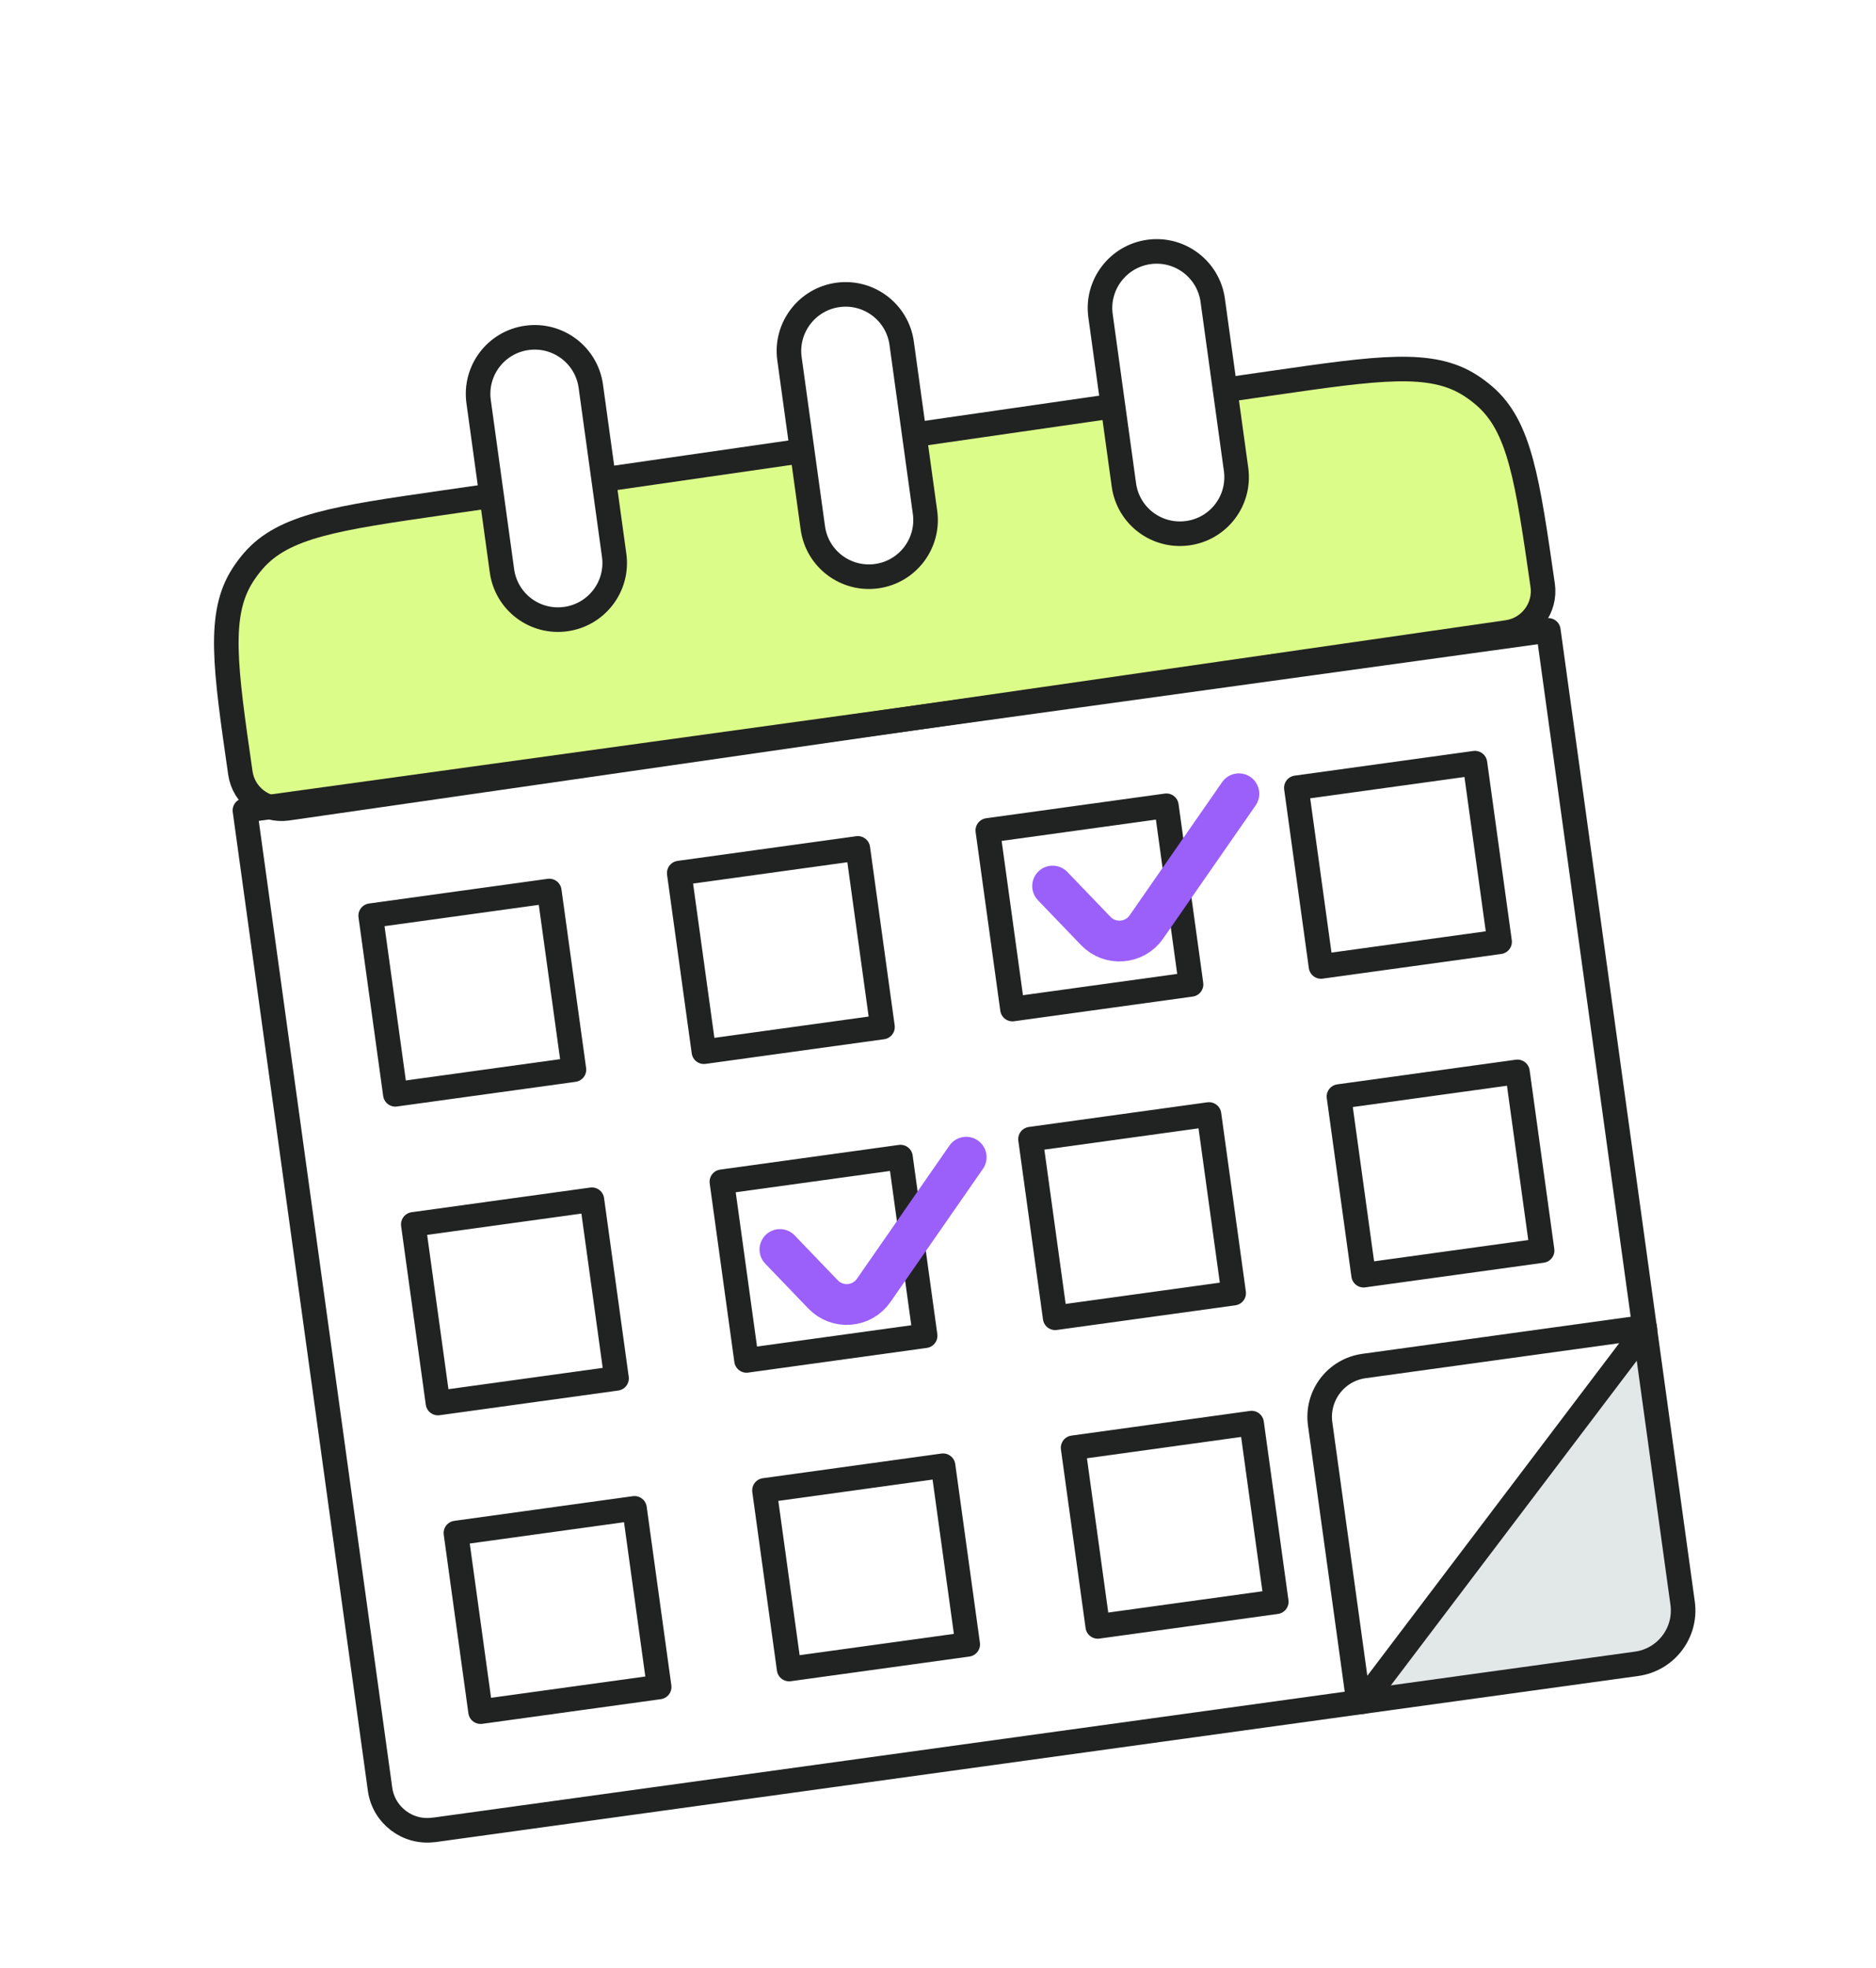
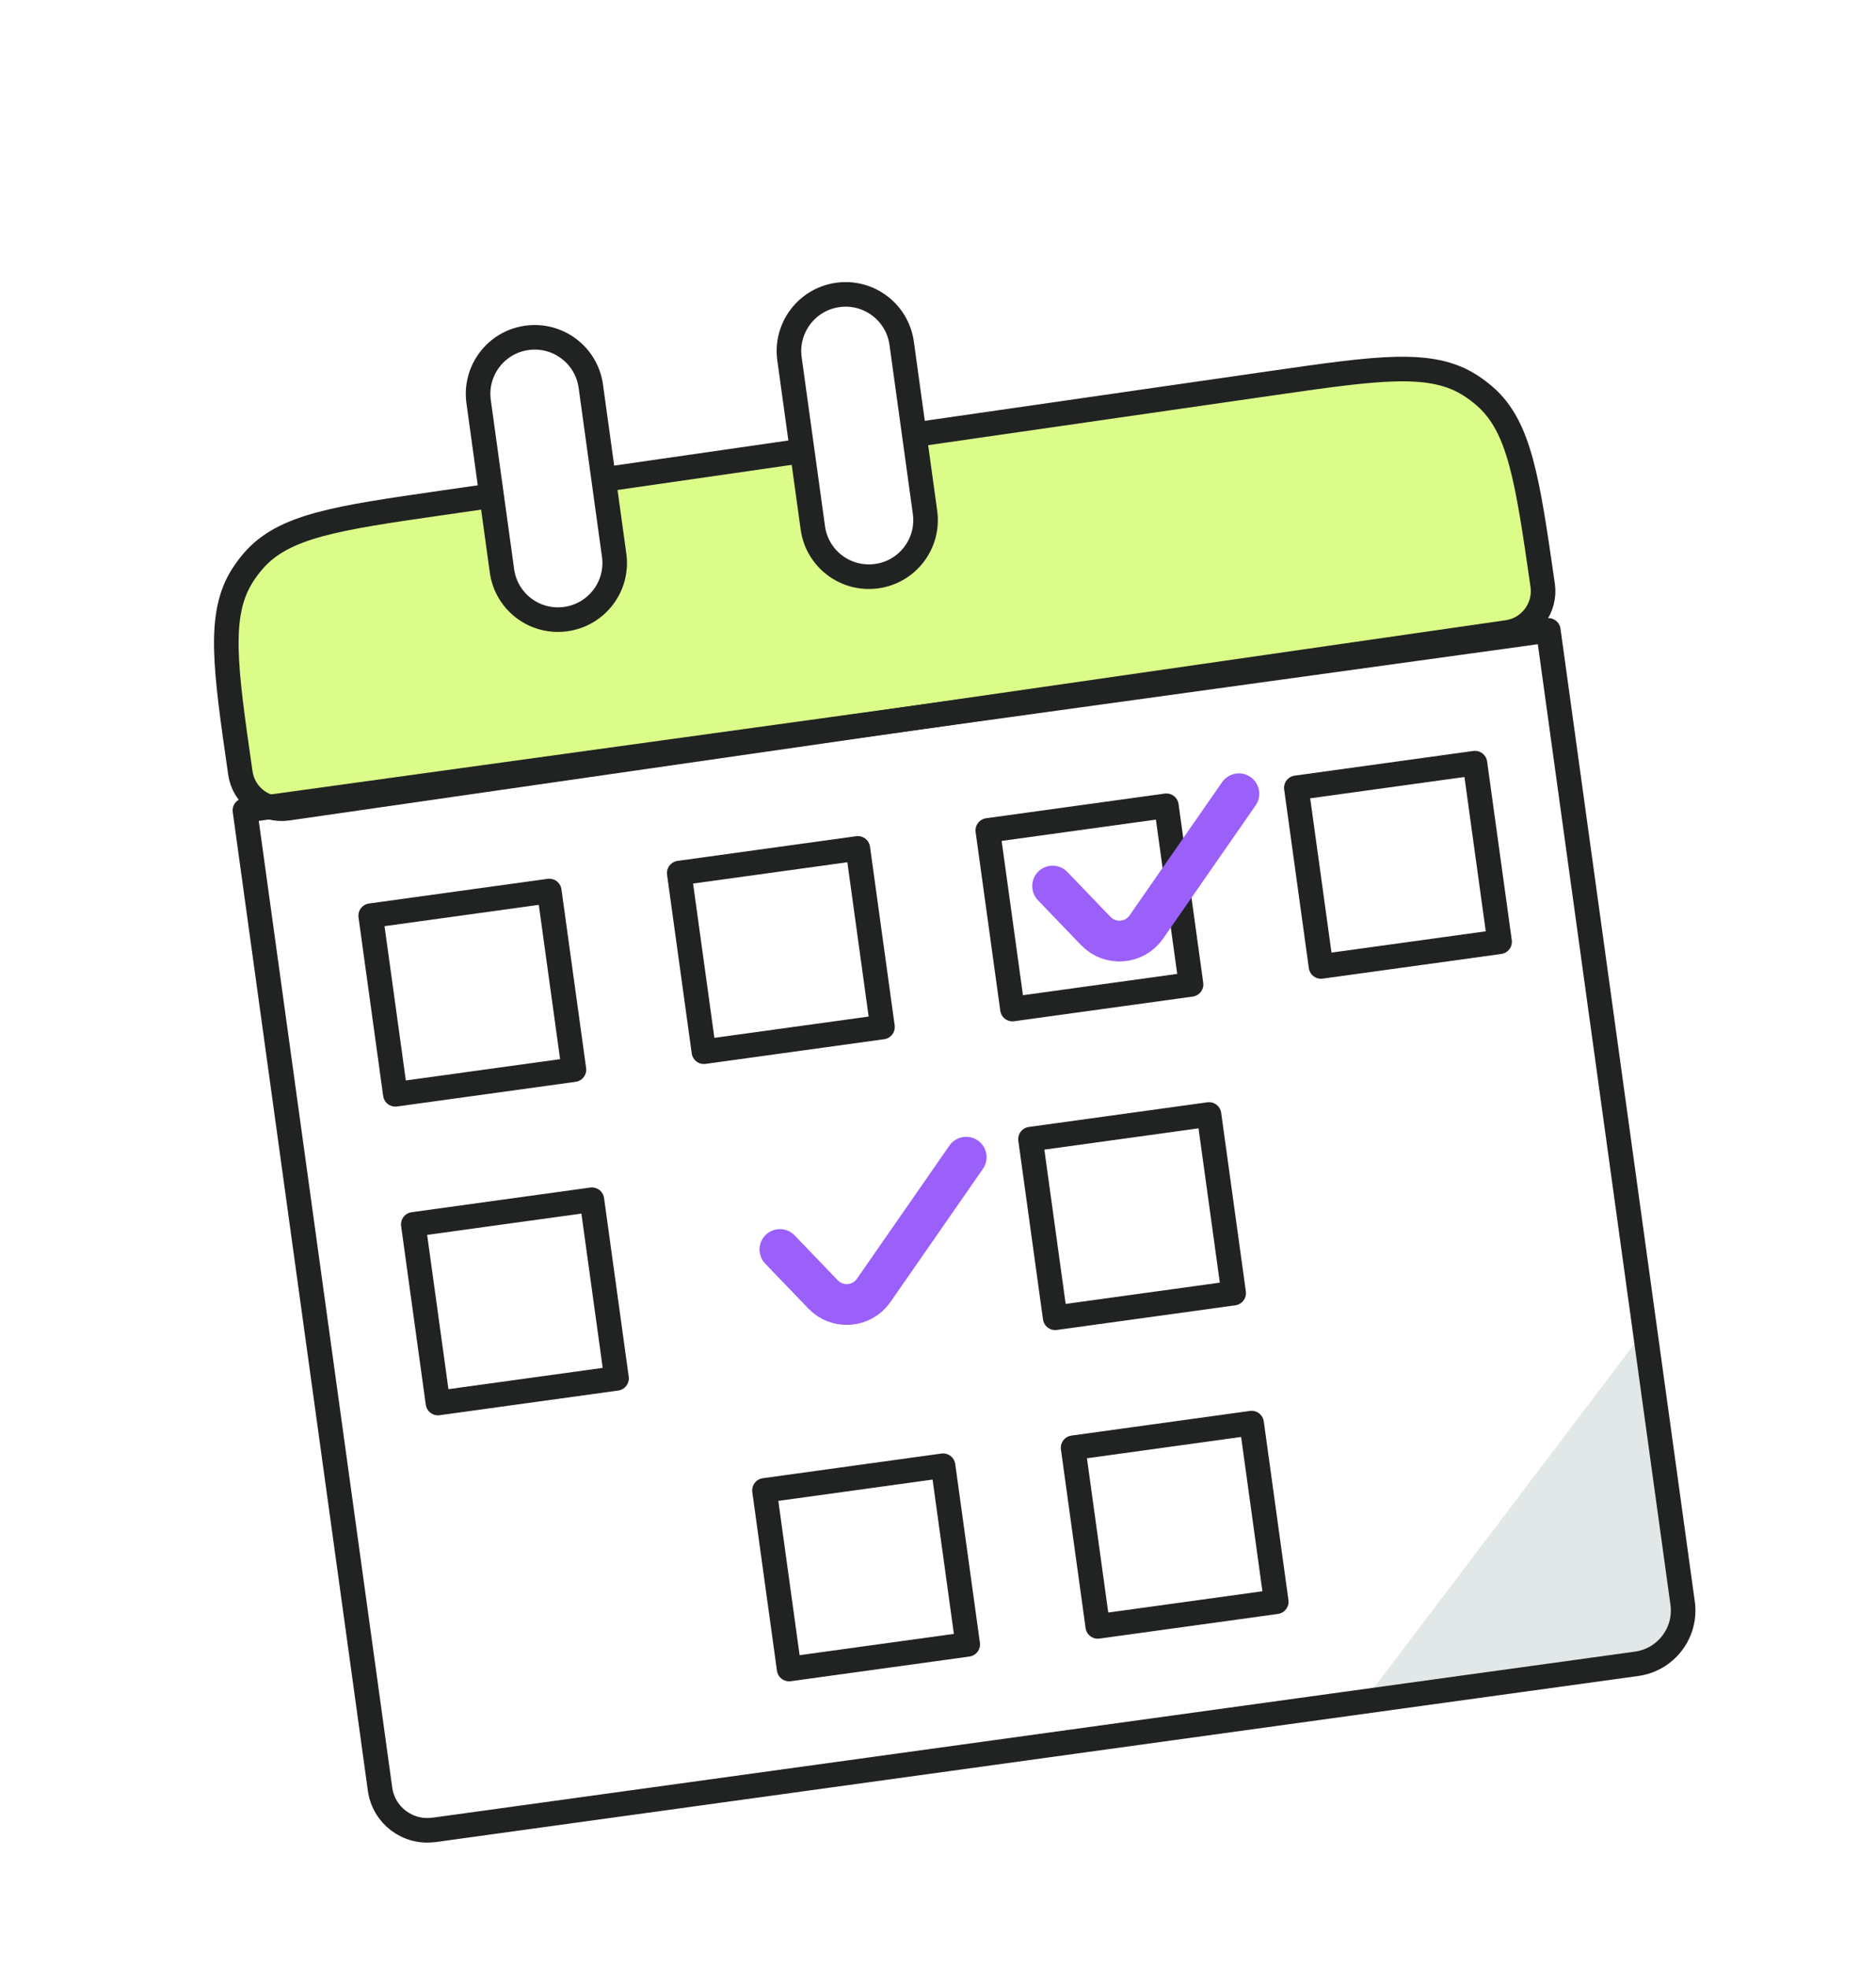
<svg xmlns="http://www.w3.org/2000/svg" width="184" height="193" viewBox="0 0 184 193" fill="none">
  <g filter="url(#filter0_d_3382_17142)">
    <path d="M42.125 175.499L161.545 159.008C163.867 158.688 165.494 156.54 165.173 154.218L151.861 57.813L24.022 75.466L37.333 171.862C37.654 174.184 39.802 175.811 42.124 175.49L42.125 175.499Z" fill="white" />
    <path d="M151.307 53.386C151.628 55.616 150.077 57.69 147.847 58.012L28.201 75.262C25.971 75.583 23.897 74.032 23.576 71.802C22.08 61.425 21.332 56.237 23.808 52.39C24.119 51.906 24.464 51.445 24.84 51.01C27.831 47.548 33.019 46.8 43.396 45.304L124.809 33.566C135.185 32.071 140.374 31.323 144.221 33.798C144.705 34.11 145.166 34.455 145.601 34.831C149.063 37.822 149.811 43.01 151.307 53.386Z" fill="#DCFC89" stroke="#212222" stroke-width="2.41" stroke-linecap="round" stroke-linejoin="round" />
    <path d="M160.094 159.208C163.215 158.777 165.406 155.895 164.973 152.766L161.334 126.412L133.74 162.838L160.093 159.199L160.094 159.208Z" fill="#E2E8E8" />
-     <path d="M133.783 129.949C131.025 130.33 129.101 132.87 129.482 135.628L133.249 162.906L133.712 162.842L161.338 126.375L161.306 126.149L133.792 129.948L133.783 129.949Z" fill="white" stroke="#212222" stroke-width="2.41" stroke-linecap="round" stroke-linejoin="round" />
-     <path d="M110.231 43.546C110.652 46.594 113.448 48.704 116.496 48.283C119.544 47.862 121.654 45.066 121.235 42.026L118.945 25.443C118.526 22.413 115.727 20.285 112.688 20.705C109.649 21.125 107.522 23.933 107.941 26.963L110.231 43.546Z" fill="white" stroke="#212222" stroke-width="2.41" stroke-linecap="round" stroke-linejoin="round" />
    <path d="M79.723 47.76C80.144 50.808 82.949 52.916 85.988 52.497C89.027 52.077 91.146 49.279 90.727 46.24L88.437 29.657C88.018 26.627 85.219 24.499 82.18 24.919C79.141 25.338 77.014 28.147 77.433 31.177L79.723 47.76Z" fill="white" stroke="#212222" stroke-width="2.41" stroke-linecap="round" stroke-linejoin="round" />
    <path d="M49.233 51.97C49.654 55.018 52.451 57.128 55.49 56.708C58.529 56.288 60.657 53.489 60.237 50.45L57.947 33.867C57.529 30.837 54.73 28.709 51.682 29.13C48.634 29.551 46.525 32.357 46.944 35.387L49.233 51.97Z" fill="white" stroke="#212222" stroke-width="2.41" stroke-linecap="round" stroke-linejoin="round" />
    <path d="M56.293 100.888L38.776 103.307L36.357 85.79L53.874 83.371L56.293 100.888Z" stroke="#212222" stroke-width="2.41" stroke-linecap="round" stroke-linejoin="round" />
    <path d="M86.556 96.71L69.039 99.129L66.62 81.611L84.138 79.192L86.556 96.71Z" stroke="#212222" stroke-width="2.41" stroke-linecap="round" stroke-linejoin="round" />
    <path d="M116.82 92.529L99.303 94.948L96.884 77.43L114.401 75.012L116.82 92.529Z" stroke="#212222" stroke-width="2.41" stroke-linecap="round" stroke-linejoin="round" />
    <path d="M147.083 88.351L129.566 90.77L127.147 73.252L144.664 70.833L147.083 88.351Z" stroke="#212222" stroke-width="2.41" stroke-linecap="round" stroke-linejoin="round" />
-     <path d="M62.233 143.907L64.652 161.424L47.135 163.843L44.716 146.326L62.233 143.907Z" stroke="#212222" stroke-width="2.41" stroke-linecap="round" stroke-linejoin="round" />
    <path d="M58.053 113.644L60.472 131.161L42.955 133.58L40.536 116.062L58.053 113.644Z" stroke="#212222" stroke-width="2.41" stroke-linecap="round" stroke-linejoin="round" />
    <path d="M92.497 139.727L94.916 157.245L77.398 159.664L74.98 142.146L92.497 139.727Z" stroke="#212222" stroke-width="2.41" stroke-linecap="round" stroke-linejoin="round" />
-     <path d="M88.32 109.464L90.738 126.981L73.221 129.4L70.802 111.883L88.32 109.464Z" stroke="#212222" stroke-width="2.41" stroke-linecap="round" stroke-linejoin="round" />
    <path d="M122.759 135.548L125.178 153.066L107.67 155.483L105.251 137.966L122.759 135.548Z" stroke="#212222" stroke-width="2.41" stroke-linecap="round" stroke-linejoin="round" />
    <path d="M118.581 105.285L121 122.803L103.492 125.22L101.073 107.703L118.581 105.285Z" stroke="#212222" stroke-width="2.41" stroke-linecap="round" stroke-linejoin="round" />
-     <path d="M148.834 101.107L151.253 118.625L133.744 121.043L131.325 103.525L148.834 101.107Z" stroke="#212222" stroke-width="2.41" stroke-linecap="round" stroke-linejoin="round" />
    <path d="M42.542 175.441L160.529 159.149C163.414 158.75 165.431 156.087 165.033 153.202L151.861 57.813L24.022 75.466L37.276 171.445C37.629 174.003 39.992 175.784 42.541 175.432L42.542 175.441Z" stroke="#212222" stroke-width="2.41" stroke-linecap="round" stroke-linejoin="round" />
    <path d="M76.496 118.525L80.726 122.928C82.135 124.394 84.532 124.204 85.692 122.534L94.764 109.475" stroke="#9B5FFA" stroke-width="4" stroke-linecap="round" />
    <path d="M103.242 82.887L107.472 87.29C108.881 88.756 111.279 88.566 112.438 86.897L121.51 73.837" stroke="#9B5FFA" stroke-width="4" stroke-linecap="round" />
  </g>
  <defs>
    <filter id="filter0_d_3382_17142" x="16.991" y="19.447" width="153.297" height="165.235" filterUnits="userSpaceOnUse" color-interpolation-filters="sRGB">
      <feFlood flood-opacity="0" result="BackgroundImageFix" />
      <feColorMatrix in="SourceAlpha" type="matrix" values="0 0 0 0 0 0 0 0 0 0 0 0 0 0 0 0 0 0 127 0" result="hardAlpha" />
      <feOffset dy="4" />
      <feGaussianBlur stdDeviation="2" />
      <feComposite in2="hardAlpha" operator="out" />
      <feColorMatrix type="matrix" values="0 0 0 0 0 0 0 0 0 0 0 0 0 0 0 0 0 0 0.25 0" />
      <feBlend mode="normal" in2="BackgroundImageFix" result="effect1_dropShadow_3382_17142" />
      <feBlend mode="normal" in="SourceGraphic" in2="effect1_dropShadow_3382_17142" result="shape" />
    </filter>
  </defs>
</svg>